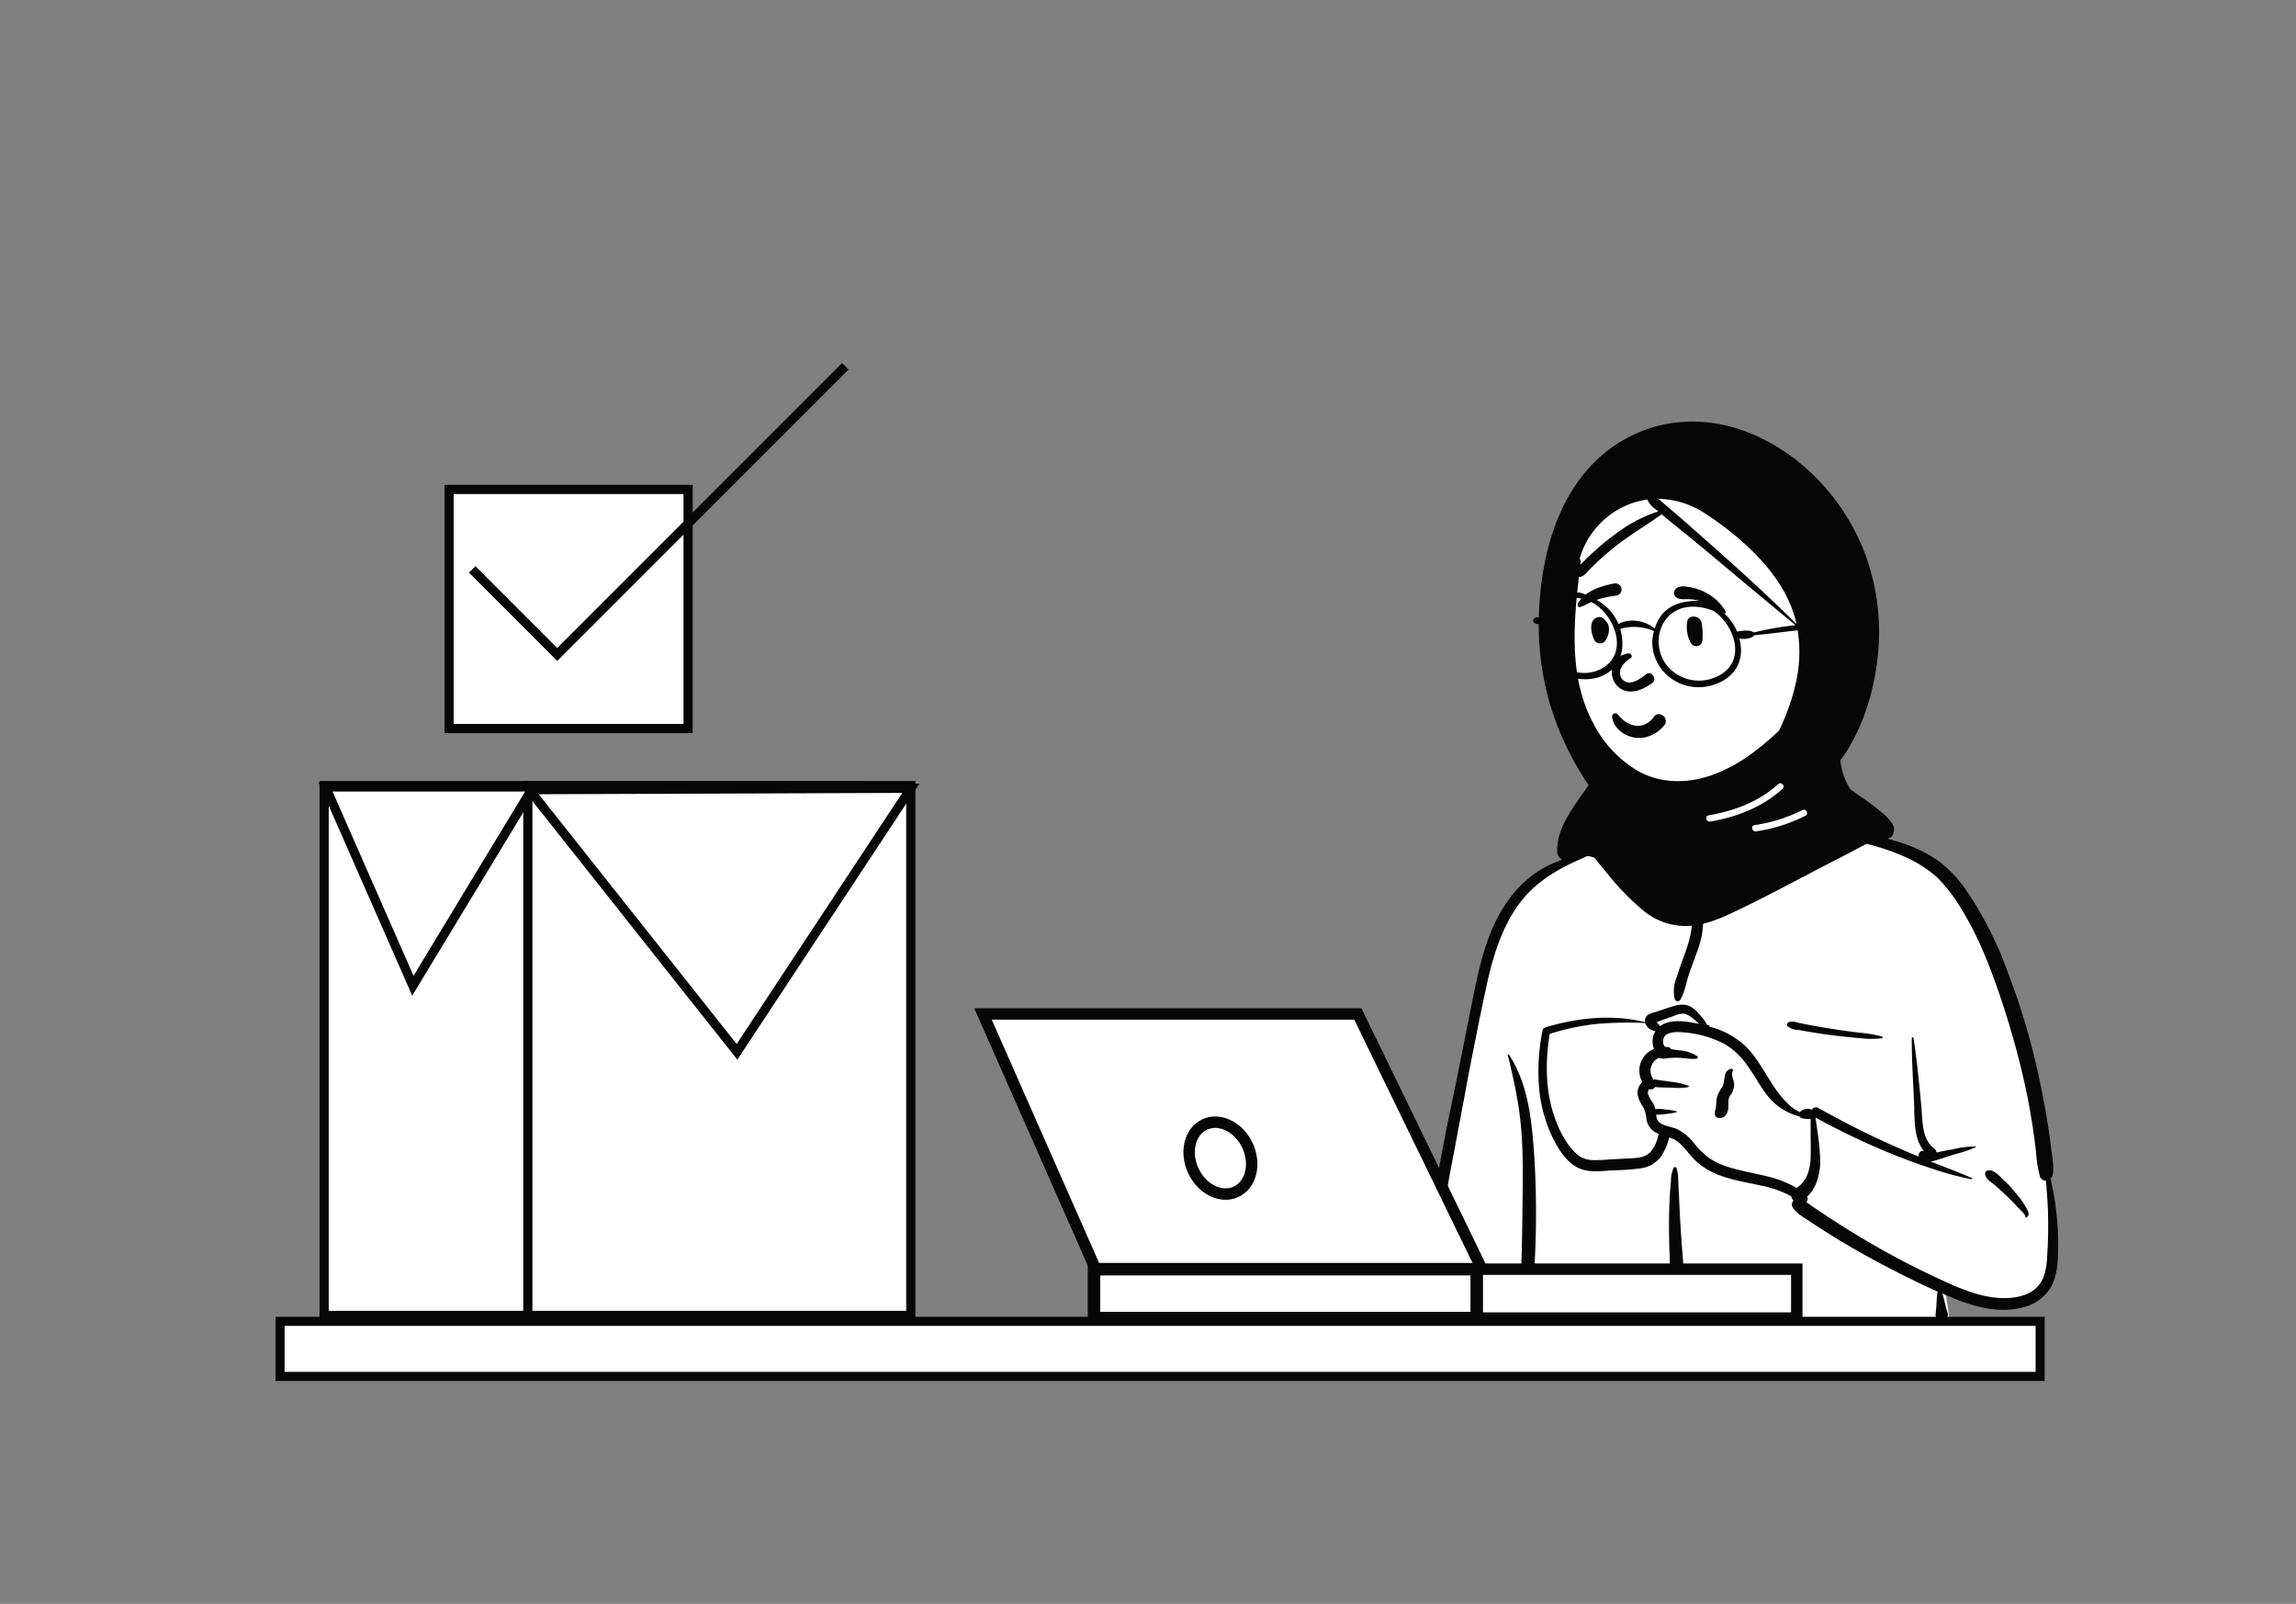
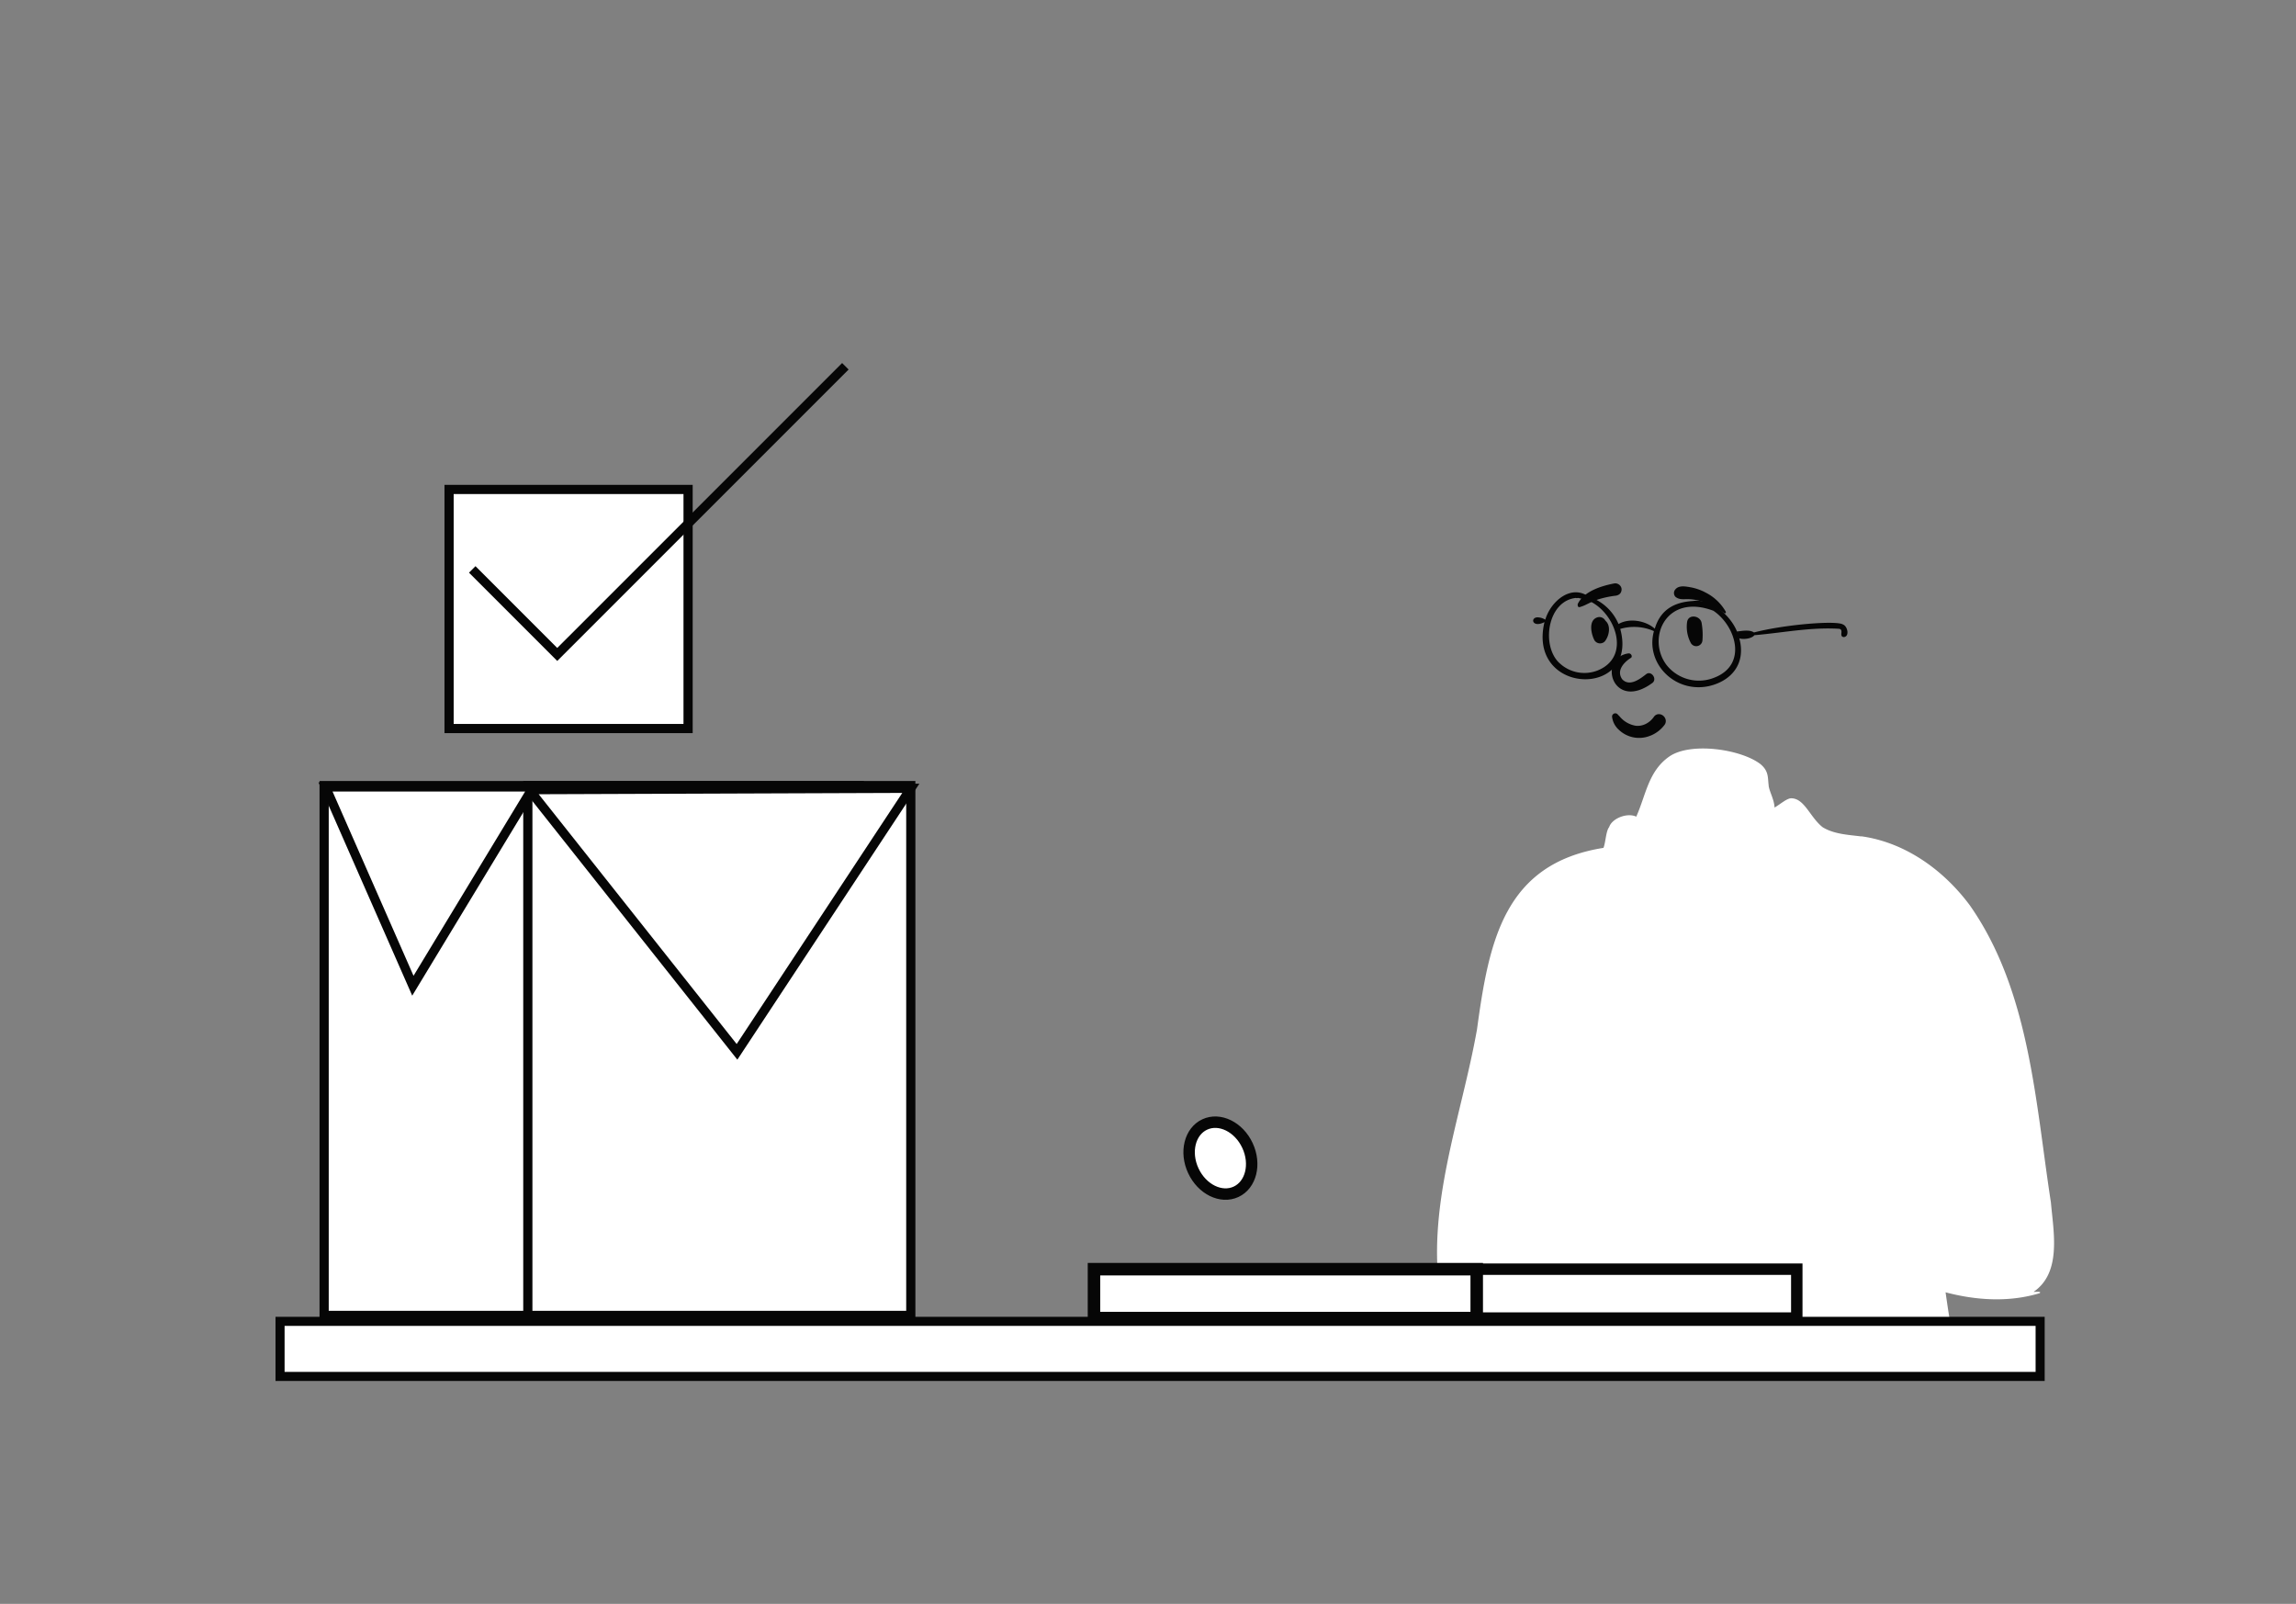
<svg xmlns="http://www.w3.org/2000/svg" id="Capa_1" data-name="Capa 1" viewBox="0 0 602.59 420.81">
  <rect x="0" y="0" width="602.59" height="420.81" fill="#808080" stroke="none" />
  <title>Mesa de trabajo 28</title>
  <rect x="399.68" y="261.96" width="76.04" height="63.68" fill="#fff" stroke="#060606" stroke-miterlimit="10" />
  <g id="Introduction">
    <g id="variations">
      <g id="images">
        <path d="M464.19,206.05l0,.14c.26,1.68,1.43,3.52,1.55,5.69,1.68-1,3.25-2.44,4.4-2.43,3.47.05,4.88,4.93,8.19,7.57,2.94,1.83,6.68,2,10,2.42l.31,0c11.5,1.64,21.51,8.9,28.33,18.07,15.78,22.49,17.22,51.63,21.3,78,.66,7.69,2.87,18.36-4.54,23.43.29.09,2.17-.22,1.61.35-8.06,2.45-16.64,1.91-24.72-.22.32,2.2.63,4.41,1,6.62a1.77,1.77,0,0,1-1.68,2.21c-34.15-.23-68.29-1.06-102.44-1.49h-.92c-6.78-.09-13.56-.12-20.33.12-2.45.09-4.85.38-7.28.6a2.52,2.52,0,0,1-2.15-3.75,14.06,14.06,0,0,1,1.34-2.41c-4.09-24.11,5.33-47.49,9.49-70.93,3.14-23.09,7.1-43.43,33.18-47.58.59-1.42.63-4.4,1.5-5.45.7-2.25,4.7-3.88,7.11-2.74,2.56-5.71,3.16-11.93,8.66-15.77s18.66-2,23.88,1.94C464.29,202.32,463.92,204.09,464.19,206.05Zm-58.86,81.37.22,3c1,1.9,2.86,8,4.49,10.45,3,4.54,12.22,6.64,17.48,4.62,2.54-.85,6.36-2.13,7.63-4.62,1.91-4.43-2.63-8.88-3.47-13.44-.24-1.29,1.18-2.8,1.26-4.08a16.79,16.79,0,0,1,0-3.75c.83-3,2.92-5.2,2.21-8.26,1.18.45,1.93-.81.91-1.14l-1.53-.21c-.51-.81-.92-.87-1.88-1.5-.43-.28-19.36-2.84-26.69,2.25C404.33,271.88,404.8,279.94,405.33,287.42Z" fill="#fff" fill-rule="evenodd" />
-         <path d="M478.08,214.46a1.78,1.78,0,0,1,.64,2.22c3.28,1.44,7,1.74,10.52,2.22a54.11,54.11,0,0,1,10.2,2.36,35.71,35.71,0,0,1,9.37,4.67,32.68,32.68,0,0,1,7.46,8,93.92,93.92,0,0,1,10.51,20.72l.26.69a184.2,184.2,0,0,1,7.43,24.34c1.06,4.64,2,9.34,2.77,14,.39,2.33.73,4.67,1,7s.85,4.91.55,7.32a1.93,1.93,0,0,1-.63,1.21,69.69,69.69,0,0,1,1.38,7.67,72.75,72.75,0,0,1,.61,11.52c-.08,3.1-.29,6.34-1.78,9.14A11.61,11.61,0,0,1,531,343c-6.88,1.86-13.89-.44-20.2-3.17l-.59-.26h0l-.44-.2c.56,1.67.79,3.43,1.39,5.08a1.63,1.63,0,0,1-.76,1.85l-.08.05-.05,0a1.47,1.47,0,0,1-1.45,0h0l-.07,0-.17-.13h0l0,0h0l-.05-.05a1.71,1.71,0,0,1-.49-1.64l0-.26c.27-1.78.14-3.6.5-5.37-6-2.69-11.87-5.66-17.63-8.81-3.58-1.95-7.11-4-10.56-6.16q-2.55-1.61-5.06-3.27l-.11-.07c-1.7-1.12-3.6-2.11-4.7-3.85a1.33,1.33,0,0,1,.25-1.72,1.68,1.68,0,0,1-.58-1.12,28.1,28.1,0,0,0-8.35-2.91l-.27-.06c-3.82-.83-7.69-1.45-11.31-3a18.21,18.21,0,0,1-4.79-3c-1.58-1.39-2.75-3.16-4.25-4.62a7.3,7.3,0,0,0-2.43-1.64l-.68-.24a14.63,14.63,0,0,1-2.23,5.13,8.06,8.06,0,0,1-5.35,3,68.7,68.7,0,0,1-7.32.52c-2.5.13-5.21.53-7.66-.16-4.06-1.13-6.71-5.6-8.39-9.23l-.1-.22a37.66,37.66,0,0,1-3.11-12.38,53.83,53.83,0,0,1,.95-14.82,1,1,0,0,1,.7-.7c8.28-2.54,17.71-3.53,26.2-1.37a2,2,0,0,1,.11-1.14c.4-.95,1.45-1.2,2.34-1.49l.13,0,3.59-1.19c2-.65,4-1.32,5.95-.14a10.32,10.32,0,0,1,2.32,2.1c.39.46.78.94,1.16,1.41.06.08.25.39.42.69l.33.55s0,0,0,0c.22-.11.34-.05.52.13a.37.37,0,0,1,.09.27,21.64,21.64,0,0,1,9.05,4.78c3.15,2.92,5.13,6.86,7.46,10.41a28.09,28.09,0,0,0,4.43,5.4,10.65,10.65,0,0,0,2.75,1.81l.06-.07a2.65,2.65,0,0,1,2.93-.59h.13a1.25,1.25,0,0,1,1.7-.43c6.47,3.64,13.1,7,19.88,10,2.11.93,4.23,1.85,6.36,2.74a1.92,1.92,0,0,1,.51-1.26.8.8,0,0,1,1-.12c-2.35-2.88-2.45-6.77-2.58-10.51l0-1c-.23-6.07-.69-12.11-.65-18.19,0-.24.4-.32.44-.06.78,4.9,1.28,9.84,1.76,14.77l.28,2.83c.37,3.79,0,8.95,3.46,11.5a1.49,1.49,0,0,1,.57,1c1.18-.29,2.39-.52,3.57-.73l.7-.12a24.92,24.92,0,0,1,5.87-.75.14.14,0,0,1,.07.26,36.63,36.63,0,0,1-5.57,1.82c-2,.63-4,1.37-6,1.86l-.2,0h0l.56.23c3.41,1.37,6.89,2.62,10.25,4.11.2.08,0,.35-.14.32a77.2,77.2,0,0,1-10.2-2.75l-.71-.23c-3.52-1.17-7-2.44-10.43-3.85a195.69,195.69,0,0,1-19.55-9.35c.08.49.14,1,.21,1.46.18,1.18.35,2.37.49,3.55a47,47,0,0,1,.53,7.1c-.11,2.95-1.09,6.59-3.44,8.63a1.11,1.11,0,0,1-.24,1.46c.81.48,1.57,1.07,2.37,1.61q2.08,1.42,4.21,2.79,4.32,2.81,8.74,5.43c5.8,3.44,11.73,6.62,17.83,9.48,5.93,2.77,12.37,5.94,19.06,5.85,2.88,0,6.16-.69,8.29-2.77s2.54-5.08,2.75-7.82l0-.51c.27-3.76.31-7.51.22-11.27-.06-2.26-.23-4.51-.41-6.76l-.13-1.69a1.58,1.58,0,0,1-1.61-1.21,34.11,34.11,0,0,1-1-6.39q-.35-3-.79-6c-.62-4.14-1.37-8.24-2.29-12.32a223.16,223.16,0,0,0-6.76-23.7c-2.59-7.47-5.53-14.85-9.71-21.58a40,40,0,0,0-6.54-8.49,32.6,32.6,0,0,0-8.49-5.34,61.05,61.05,0,0,0-10.76-3.54l-.4-.1c-3.67-.91-7.27-1.83-10.43-4a47.45,47.45,0,0,0-5.64,5.7,69.77,69.77,0,0,1-5.42,6.22,20.1,20.1,0,0,1-6.87,4.4c-2.68,1-5.59,1.32-8.06,2.85a.56.56,0,0,1-.76-.76c1.43-2.39,4.12-3.58,6.64-4.47l.51-.18a16.47,16.47,0,0,0,6.47-4.12c1.9-1.93,3.5-4.13,5.2-6.24a36.17,36.17,0,0,1,4.37-4.82c-.64-.69-1.27-1.38-1.86-2.1a23.85,23.85,0,0,1-2.43-3.86.6.6,0,0,1,.93-.72A60.77,60.77,0,0,0,478.08,214.46Zm-75.52,87.26.05.65a240.36,240.36,0,0,1,.26,27.11L402.8,331c-.09,2.16-.2,4.33-.44,6.47a18.49,18.49,0,0,1-.84,4,15.89,15.89,0,0,0-.65,3.42l-.1.91c-.07.71-1.16.74-1.12,0a24.82,24.82,0,0,0,0-3.34c-.12-1.27-.47-2.49-.51-3.77-.09-2.37.07-4.76.15-7.13.15-4.68.23-9.36.28-14.05v-.45c.11-8.7.34-17.44-.93-26.08-.7-4.78-1.77-9.48-2.92-14.18a.16.16,0,0,1,.29-.12C400.85,284,401.94,293.2,402.56,301.72Zm-2.62-66.13c-5.28,6.24-7.88,14.48-9.64,22.34l-.1.48c-1.8,8.18-3.39,16.41-5,24.63l-1,5.5c-.69,3.66-1.39,7.33-2.07,11l-.13.69c-.81,4.31-1.72,8.61-2.34,13q-1.08,7.76-1.45,15.58a140,140,0,0,0,.35,15.6c.12,1.8-2.91,2.25-3.19.43-1.4-9.21-.63-18.71.66-27.9l.09-.64c1.27-8.94,3-17.77,4.84-26.6l.37-1.76c2-9.48,3.77-19,5.74-28.48,1.77-8.53,4-17.07,9.4-24.1a28.45,28.45,0,0,1,10.39-8.52,64,64,0,0,1,12.86-4.18l.61-.14c.33-.08.43.37.13.5C413,226.06,405.3,229.25,399.94,235.59Zm40.51,74.11.07,1.31c0,.88.09,1.75.13,2.63.12,2.7.25,5.4.41,8.1.11,2,.26,3.94.41,5.91l.15,2c.2,2.53.59,5.45-.17,7.91a1,1,0,0,1-1.74.23,16.93,16.93,0,0,1-1.47-7l0-.72c-.14-2.7-.2-5.39-.21-8.09s.06-5.26.19-7.88c.07-1.39.19-2.78.32-4.16v-.11a8.83,8.83,0,0,1,.71-3.42.43.43,0,0,1,.72,0A9.59,9.59,0,0,1,440.45,309.7Zm85.71.17a33.35,33.35,0,0,1,3.23,3.59,20.32,20.32,0,0,1,2.79,4.16c.34.78.4,1.55-.5,1.83a.13.13,0,0,1-.14-.19v0c.22-.49-1.86-2.37-2.15-2.68l-.3-.33c-.82-.88-1.65-1.73-2.52-2.56s-2-1.86-3-2.72-2.27-1.46-2.54-2.75a.93.93,0,0,1,.87-1.16c1.55-.09,2.86,1.48,3.9,2.5l.34.33Zm-88.79-35.16h0v0l.37,0a1.08,1.08,0,0,1,.85.59c.68.06,1.34.16,1.88.23l.33.05a9.53,9.53,0,0,1,4.7,1.59c.27.22,0,.58-.25.61-1.66.19-3.43-.25-5.11-.26-.83,0-1.67.05-2.5.12a4.29,4.29,0,0,1-2.28-.07,3.7,3.7,0,0,0-1.4,5.64c.6,0,1.21.16,1.79.24.87.11,1.75.21,2.61.35a19.75,19.75,0,0,1,4.77,1.06c.16.07.11.34-.05.38a15.56,15.56,0,0,1-3.75.17l-1.18-.06c-1.16,0-2.51,0-3.75-.15a1.25,1.25,0,0,1-1.47.58.14.14,0,0,1-.08,0,.62.62,0,0,0-.2.25l0,.08a1.47,1.47,0,0,0-.15.8,7.92,7.92,0,0,0,1.32,2.48,7,7,0,0,1,.65,1.63,7.5,7.5,0,0,1,2.54.09l.21,0a20.56,20.56,0,0,1,2.72.44.15.15,0,0,1,0,.29,18,18,0,0,1-2.29.39l-.43.05a10.07,10.07,0,0,1-2.51.16,2.61,2.61,0,0,0,.8,2.06c1.28,1,3.22,1.12,4.68,1.76a12.53,12.53,0,0,1,4.23,3.46l.18.21a20.93,20.93,0,0,0,3.83,3.81A18.42,18.42,0,0,0,453,306c3.38,1.14,6.91,1.7,10.37,2.54a28.54,28.54,0,0,1,8.16,3.14A8.06,8.06,0,0,0,474,309a12.38,12.38,0,0,0,1.2-5.3c.08-2,0-4.08,0-6.12,0-1,0-2,0-2.93,0-.34,0-.69,0-1.05a7.12,7.12,0,0,1-2.13-.18l-.13,0a1,1,0,0,1-.62-.48,15.74,15.74,0,0,1-5.34-2.49c-3.1-2.12-5-5.76-7-8.84l-.1-.15c-2-3.14-4.3-6-7.67-7.75a28.08,28.08,0,0,0-10.86-2.88c-1.46-.1-4-.13-4.71,1.51C436.41,273,436.36,274.66,437.37,274.71ZM506,304.3l-.07.05.16.07,0,0-.06-.08Zm-99.28-33c-1.19,7.39-1.15,15.17,1.44,22.26,1.23,3.38,3.19,7.2,6,9.51,1.75,1.41,3.8,1.39,5.94,1.28l1.39-.08c1.85-.11,3.71-.22,5.56-.31h.1c2-.1,4.41-.09,5.94-1.61a9.56,9.56,0,0,0,2.13-4.53l.09-.34a4.86,4.86,0,0,1-3.18-3.7,8.62,8.62,0,0,0-.92-3.42,7.59,7.59,0,0,1-1.44-3.41,4.06,4.06,0,0,1,1.26-3.09,6.06,6.06,0,0,1,3.09-8.64,5.1,5.1,0,0,1,.36-4.69,3.13,3.13,0,0,1-2.68-2.11,94.29,94.29,0,0,0-12.8.24A62.52,62.52,0,0,0,406.71,271.27ZM454.76,281c-.58,1.06.45,2.45.38,3.62a5.19,5.19,0,0,1-.41,1.77c-.24.57-.68,1-.91,1.61-.43,1,0,2.32-.33,3.41-.35,1.26-1.39,2.26-2.74,1.83a1,1,0,0,1-.67-.87,4,4,0,0,1,.13-1.29l.1-.39a11.1,11.1,0,0,0,.15-1.72,6.59,6.59,0,0,1,1.36-3.46c.75-1.1.6-2.21.91-3.44a2.06,2.06,0,0,1,1.69-1.65h0A.39.39,0,0,1,454.76,281Zm20.5-12c2.1.39,4.2.74,6.31,1.07s4.23.61,6.35.87a36.24,36.24,0,0,1,6,1c.21.06.25.43,0,.47a23.47,23.47,0,0,1-5.43,0l-.82-.07c-2.12-.18-4.24-.41-6.36-.67s-4.11-.55-6.16-.89c-1.09-.18-2.17-.38-3.26-.58h-.08a4.48,4.48,0,0,1-2.59-.88.7.7,0,0,1,.31-1.15c.9-.35,1.94.08,2.85.26Zm-38.53-1.53h0c-.13,0-1,.36-1.64.6l-.33.12.15.15.07.07a5.65,5.65,0,0,1,.71.83l0,0c2.56-1.94,6.61-1.31,9.66-.72l.6.11c-1.19-1-2.53-2.42-4-2.67a5.35,5.35,0,0,0-2.56.57Zm29.61-56.19.06.14a26.85,26.85,0,0,1,3.68-2.08c.16-.07.31.15.22.29a12.92,12.92,0,0,1-3.12,3l-.73.55a33,33,0,0,1-4.59,2.87,41,41,0,0,1-5.23,2.26c-.69.24-1.91.38-2.43.94a3.07,3.07,0,0,0-.4,2.16l0,.42c.26,3.42,1.58,6.9-.55,10a24.49,24.49,0,0,1-3.59,3.68,11.46,11.46,0,0,0-2.49,3.82l-.24.53,0,0a21.34,21.34,0,0,1-1.24,9c-.74,2.24-1.61,4.42-2.38,6.64s-1.09,4.78-2.34,6.85a.78.78,0,0,1-1.41-.18,8.67,8.67,0,0,1,.37-5.39l.17-.54c.59-1.94,1.32-3.84,2-5.75l.05-.14c1.27-3.55,2.48-7.48,1.61-11.26a10.45,10.45,0,0,0-2.37-4.42l0-.06c-1.12-1.42-1.58-3-.63-4.64.3-.53.85-1,.59-1.64a3.9,3.9,0,0,0-1.54-1.5l-.41-.26c-1.43-.91-2.84-1.77-4.19-2.82a37,37,0,0,1-8.32-9.1c-.07-.1.07-.19.15-.12a67.92,67.92,0,0,0,9.48,7c1.62,1,3.37,1.79,4.93,2.85a6,6,0,0,1,2.91,3.78,3.88,3.88,0,0,1-.52,2.53c-.45.83-.91,1.1-.27,1.94a21.36,21.36,0,0,1,2.36,3.51,13.74,13.74,0,0,1,2.66-3l.21-.19a10.33,10.33,0,0,0,2.79-3.24,6.61,6.61,0,0,0,.16-3.84l-.07-.4c-.45-2.5-1.33-6.35,1-8.21,1.1-.88,2.72-1.05,4-1.47s2.88-1,4.28-1.63c1.1-.47,2.17-1,3.23-1.55l0-.07a17.84,17.84,0,0,1-2.22-10c.13-1.6,2.64-1.61,2.52,0A15.38,15.38,0,0,0,466.34,211.23Zm-42,13.16a27.25,27.25,0,0,0,1.69,3.15,60.79,60.79,0,0,0,4,5.9,5.31,5.31,0,0,0,5.81,1.83c1.45-.45,3.16-2.34,4.67-1.12.11.09,0,.27-.14.23-1.3-.43-2.42,1.33-3.44,1.91a6.9,6.9,0,0,1-2.84.82,7.2,7.2,0,0,1-5.9-2.56,44,44,0,0,1-4.66-6,23,23,0,0,1-1.83-3.47l-.05-.13a10.81,10.81,0,0,1-1.12-3.62c-.09-1.67,2.25-1.78,2.77-.37C423.68,222.1,423.8,223.29,424.29,224.39Zm-2.12-5.63c-1.33,1.28-3.09-.87-1.57-2,1-.8,2-1.62,3.07-2.45a32.91,32.91,0,0,1,2.76-2.24.24.24,0,0,1,.35.27C426,214.74,424,217,422.17,218.76Zm7.06-4c-1.26,1-3.05-.76-1.78-1.78l.07-.06a6.57,6.57,0,0,0,2.28-6.76v0a1.26,1.26,0,0,1,2.43-.63A9,9,0,0,1,429.23,214.75Z" fill="#060606" fill-rule="evenodd" />
-         <path id="Path-2" d="M478.37,180.94c0,10,4.18,33.33-10.25,38.85s-30.43-6.45-36.5-9.24-22.57-18.76-22.57-44.1S411,126,442.76,125,478.37,170.92,478.37,180.94Z" fill="#fff" fill-rule="evenodd" />
-         <path d="M418.15,189.74c-6.28-11.66-5.24-25.52-3.77-38.37a1,1,0,0,0,.42,0c1.1-.29,1.84-1.41,2.62-2.18s1.71-1.69,2.59-2.49q2.55-2.31,5.3-4.37c3.49-2.62,7.26-4.82,10.78-7.4l.84.69c1.7,1.39,3.39,2.79,5.1,4.17,3.37,2.72,6.69,5.49,10,8.27q9.76,8.19,19.6,16.31a36.75,36.75,0,0,1,0,13.39,57.77,57.77,0,0,1-4.73,13.94,69.65,69.65,0,0,1-7.81,6.49,39.58,39.58,0,0,1-10.45,5.4c-6.28,2.05-13,1.93-18.81-1.34A30.62,30.62,0,0,1,418.15,189.74Zm30.71,25.82c-1.06.18-1.52-1.45-.45-1.63,6.64-1.13,13.22-3.57,18.25-8.18.8-.74,2,.46,1.19,1.19C462.61,211.75,455.79,214.38,448.86,215.56Zm12.05,2.56c-1.07.18-1.52-1.45-.45-1.63A40.63,40.63,0,0,0,473,212.56c1-.52,1.82.94.86,1.46A42,42,0,0,1,460.91,218.12Zm10.5-54.83.09.42q-8.88-8.7-18.17-17c-3.23-2.88-6.47-5.73-9.69-8.59-1.64-1.46-3.31-2.89-5-4.32l-2.49-2.14c-.3-.26-.59-.53-.9-.78a23,23,0,0,1,12.22,3.82,81.41,81.41,0,0,1,10.44,8C464.1,148.32,469.44,155.08,471.41,163.29Zm-37-29.78.81.66a37.71,37.71,0,0,0-11.31,6,66.53,66.53,0,0,0-5.68,4.65c-.89.81-1.75,1.64-2.6,2.49-.25.26-.55.53-.84.81,0-.18,0-.36.07-.54a1.36,1.36,0,0,0-.28-1,21.72,21.72,0,0,1,17.87-15.54,1.29,1.29,0,0,0,0,.19A5.11,5.11,0,0,0,434.37,133.51ZM404,159a74.61,74.61,0,0,0,2.61,25.1A76.82,76.82,0,0,0,416.94,206c-.25.38-.51.75-.78,1.12-1.13,1.59-2.26,3.19-3.33,4.82-1.95,3-3.69,6.19-4.07,9.74a12.74,12.74,0,0,0-.08,1.75c0,1.67,2.06,3.18,3.6,2.07,1.91-1.39,4-1.18,6.19-.46,1.11,1.42,2.25,2.81,3.41,4.19a64.77,64.77,0,0,0,9.49,9.74,17.58,17.58,0,0,0,10.81,4c4.29,0,8.4-1.56,12.23-3.36,8.27-3.88,16.34-8.26,24.44-12.48Q485,224,491,220.8c.4-.21.81-.44,1.21-.69h.35c1.33,0,3,.41,4-.75a2.89,2.89,0,0,0,0-3.34,13.78,13.78,0,0,0-3.07-3.17c-1.15-1-2.35-1.86-3.57-2.73-1.41-1-2.85-2-4.24-3-.08-.11-.15-.23-.22-.35a16.84,16.84,0,0,1-2.45-7.31c.51-.64,1-1.3,1.43-2,4.82-7.48,7.47-16.57,8.39-25.36a59,59,0,0,0-3.17-26.33c-5.28-14.33-16.56-26.69-30.86-32.31a39,39,0,0,0-21.56-2.21,37,37,0,0,0-20,11.28C408.32,132.31,404.76,146,404,159Z" fill="#060606" fill-rule="evenodd" />
        <path d="M433.19,193a7.7,7.7,0,0,1-8.31-1.51,5.47,5.47,0,0,1-1.79-3.43.82.82,0,0,1,.14-.52.84.84,0,0,1,1-.33.76.76,0,0,1,.39.3l.48.49a6.94,6.94,0,0,0,4.2,2.42,4.75,4.75,0,0,0,2.59-.46,5.64,5.64,0,0,0,2.08-1.75l.07-.09a1.61,1.61,0,0,1,1.1-.73,1.74,1.74,0,0,1,1.31.36,1.84,1.84,0,0,1,.72,1.17,1.67,1.67,0,0,1-.33,1.3,8.68,8.68,0,0,1-3.62,2.78Zm-5.92-21.55c-8.12,1.39-3.91,15.37,6.45,7.7,1.23-1-.26-3.19-1.59-2.33-1.44,1.1-4.35,3.53-6.37,1.41-1.71-2.41.72-4.67,2.31-5.64C428.49,172.29,428.16,171.29,427.27,171.45ZM446.81,168a1.63,1.63,0,0,1-3.09.63,9,9,0,0,1-.93-5.47c.34-2.17,3.67-1.67,3.84.52A17.73,17.73,0,0,1,446.81,168Zm-25.4-5.08c1.45,1.33.9,4-.24,5.38a1.74,1.74,0,0,1-2.73-.35c-.88-1.73-1.62-5.3.89-6a1.78,1.78,0,0,1,1.94.79Zm26.06-7.53a12.58,12.58,0,0,1,5.46,5.1c.12.24-.13.56-.39.39a21.41,21.41,0,0,0-6.06-3.13,14,14,0,0,0-3.15-.54c-1.3-.07-2.5.27-3.59-.61a1.44,1.44,0,0,1,0-2c.87-1,2.39-.78,3.62-.57l.4.07A13.62,13.62,0,0,1,447.47,155.38Zm-22.88-2.19a1.64,1.64,0,0,1,.77.66,1.49,1.49,0,0,1,.16,1.25,1.41,1.41,0,0,1-.54.82,2,2,0,0,1-1,.37,25.93,25.93,0,0,0-4.85,1.07,15.92,15.92,0,0,0-2.12.91l-.6.29a9.7,9.7,0,0,1-1.83.72l-.17,0a.41.41,0,0,1-.27-.19l0,0c0-.07-.12-.17-.06-.63,1.57-3.24,5.86-4.62,9.16-5.31l.31-.06A1.72,1.72,0,0,1,424.59,153.19Z" fill="#060606" fill-rule="evenodd" />
        <path d="M409.17,173.88c-4.72-4.62-3-16.2,4.43-17,.25.13.45,0,.54,0a22,22,0,0,1,3,.82c6.76,3.07,11.05,14.49,2.29,18.16a9.53,9.53,0,0,1-10.26-2m28.26.67c-5.37-7-.22-19,12.26-14.28,5.91,4,9,14.1.33,17.51a10.82,10.82,0,0,1-12.59-3.23m18.71-8.45-.06,0L456,166l.14.06h0M403.23,162c-1.61.31-.94,2.76,2.12,1.23-4.6,19.26,24.86,20.08,19.89,1.78a12.9,12.9,0,0,1,8.84.58C431.73,174,439.57,182,448.58,180c5.83-1.36,9.71-5.87,7.91-12.51,1.14.36,3.29.06,3.95-.83,7.42-.63,14.71-2.14,22.21-1.68,1.41.2-.15,2,1.25,2.18,1.6-.14,1-2.85-.17-3.29-1.62-1.16-15.47,0-23.39,2.07-1.22-.81-3.16-.39-4.46-.25-1.56-3.91-6.56-8.78-11.58-8-4.6.27-8.47,2.08-10,7.27-2.4-2.17-6.75-2.87-9.51-1.23a12.81,12.81,0,0,0-7.87-7.21c-4.61-3.27-9.92,1.22-11.36,6.07a3.84,3.84,0,0,0-2.3-.61" fill="#060606" fill-rule="evenodd" />
      </g>
    </g>
  </g>
  <rect x="117.86" y="128.42" width="62.73" height="62.73" fill="#fff" stroke="#060606" stroke-miterlimit="10" stroke-width="2.41" />
  <rect x="73.5" y="346.69" width="461.94" height="14.45" fill="#fff" stroke="#060606" stroke-miterlimit="10" stroke-width="2.38" />
-   <polygon points="257.99 266.04 356.37 266.04 394.86 345.17 292.92 345.17 257.99 266.04" fill="#fff" stroke="#060606" stroke-miterlimit="10" stroke-width="3" fill-rule="evenodd" />
  <rect x="387.45" y="333" width="84.12" height="12.83" fill="#fff" stroke="#060606" stroke-miterlimit="10" stroke-width="3" />
  <rect x="287.12" y="333" width="100.45" height="12.83" fill="#fff" stroke="#060606" stroke-miterlimit="10" stroke-width="3.28" />
  <ellipse cx="320.3" cy="303.87" rx="7.84" ry="9.74" transform="translate(-98.34 163.61) rotate(-24.97)" fill="#fff" stroke="#060606" stroke-miterlimit="10" stroke-width="3" />
  <rect x="85.07" y="206.12" width="140.44" height="139.01" fill="#fff" stroke="#060606" stroke-miterlimit="10" stroke-width="2.41" />
  <rect x="138.53" y="206.12" width="100.51" height="139.01" fill="#fff" stroke="#060606" stroke-miterlimit="10" stroke-width="2.41" />
  <polygon points="138.89 207.19 193.43 275.98 239.05 206.83 138.89 207.19" fill="#fff" stroke="#060606" stroke-miterlimit="10" stroke-width="2.41" fill-rule="evenodd" />
  <polygon points="85.43 206.47 108.36 258.63 139.96 206.47 85.43 206.47" fill="#fff" stroke="#060606" stroke-miterlimit="10" stroke-width="2.41" fill-rule="evenodd" />
  <polyline points="123.94 149.4 146.25 171.71 221.87 96.1" fill="none" stroke="#060606" stroke-miterlimit="10" stroke-width="2.41" fill-rule="evenodd" />
</svg>